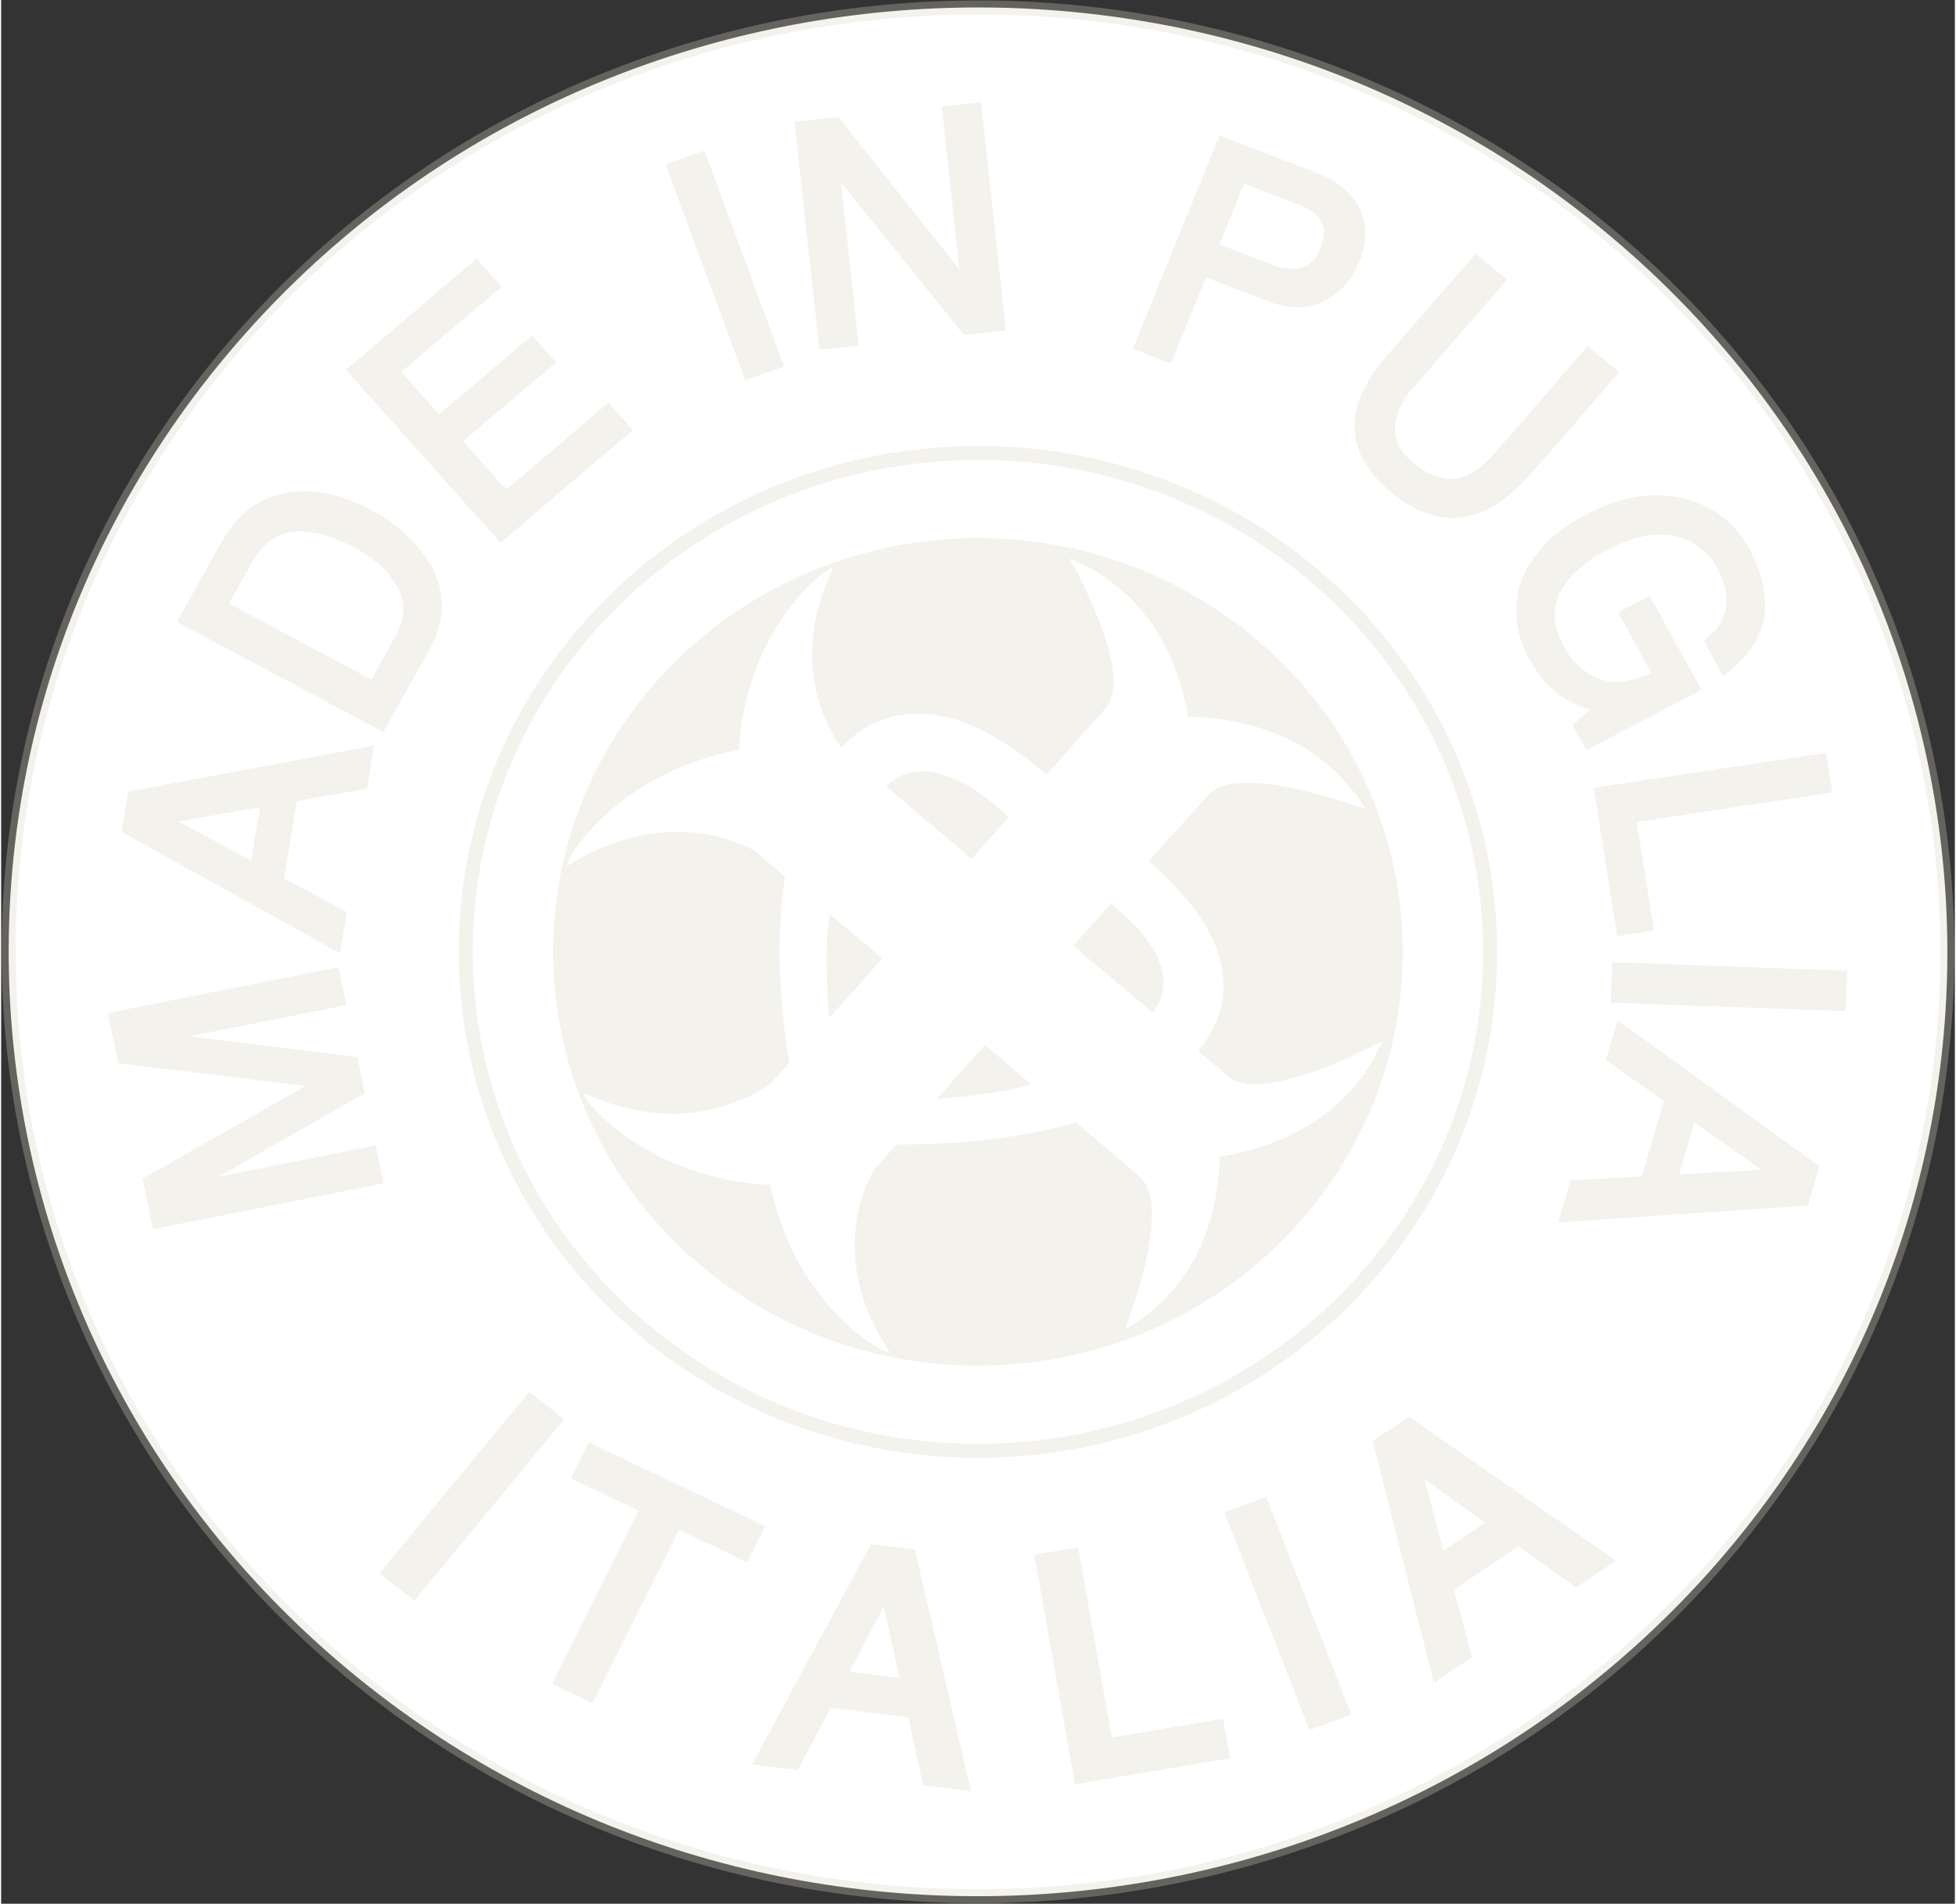
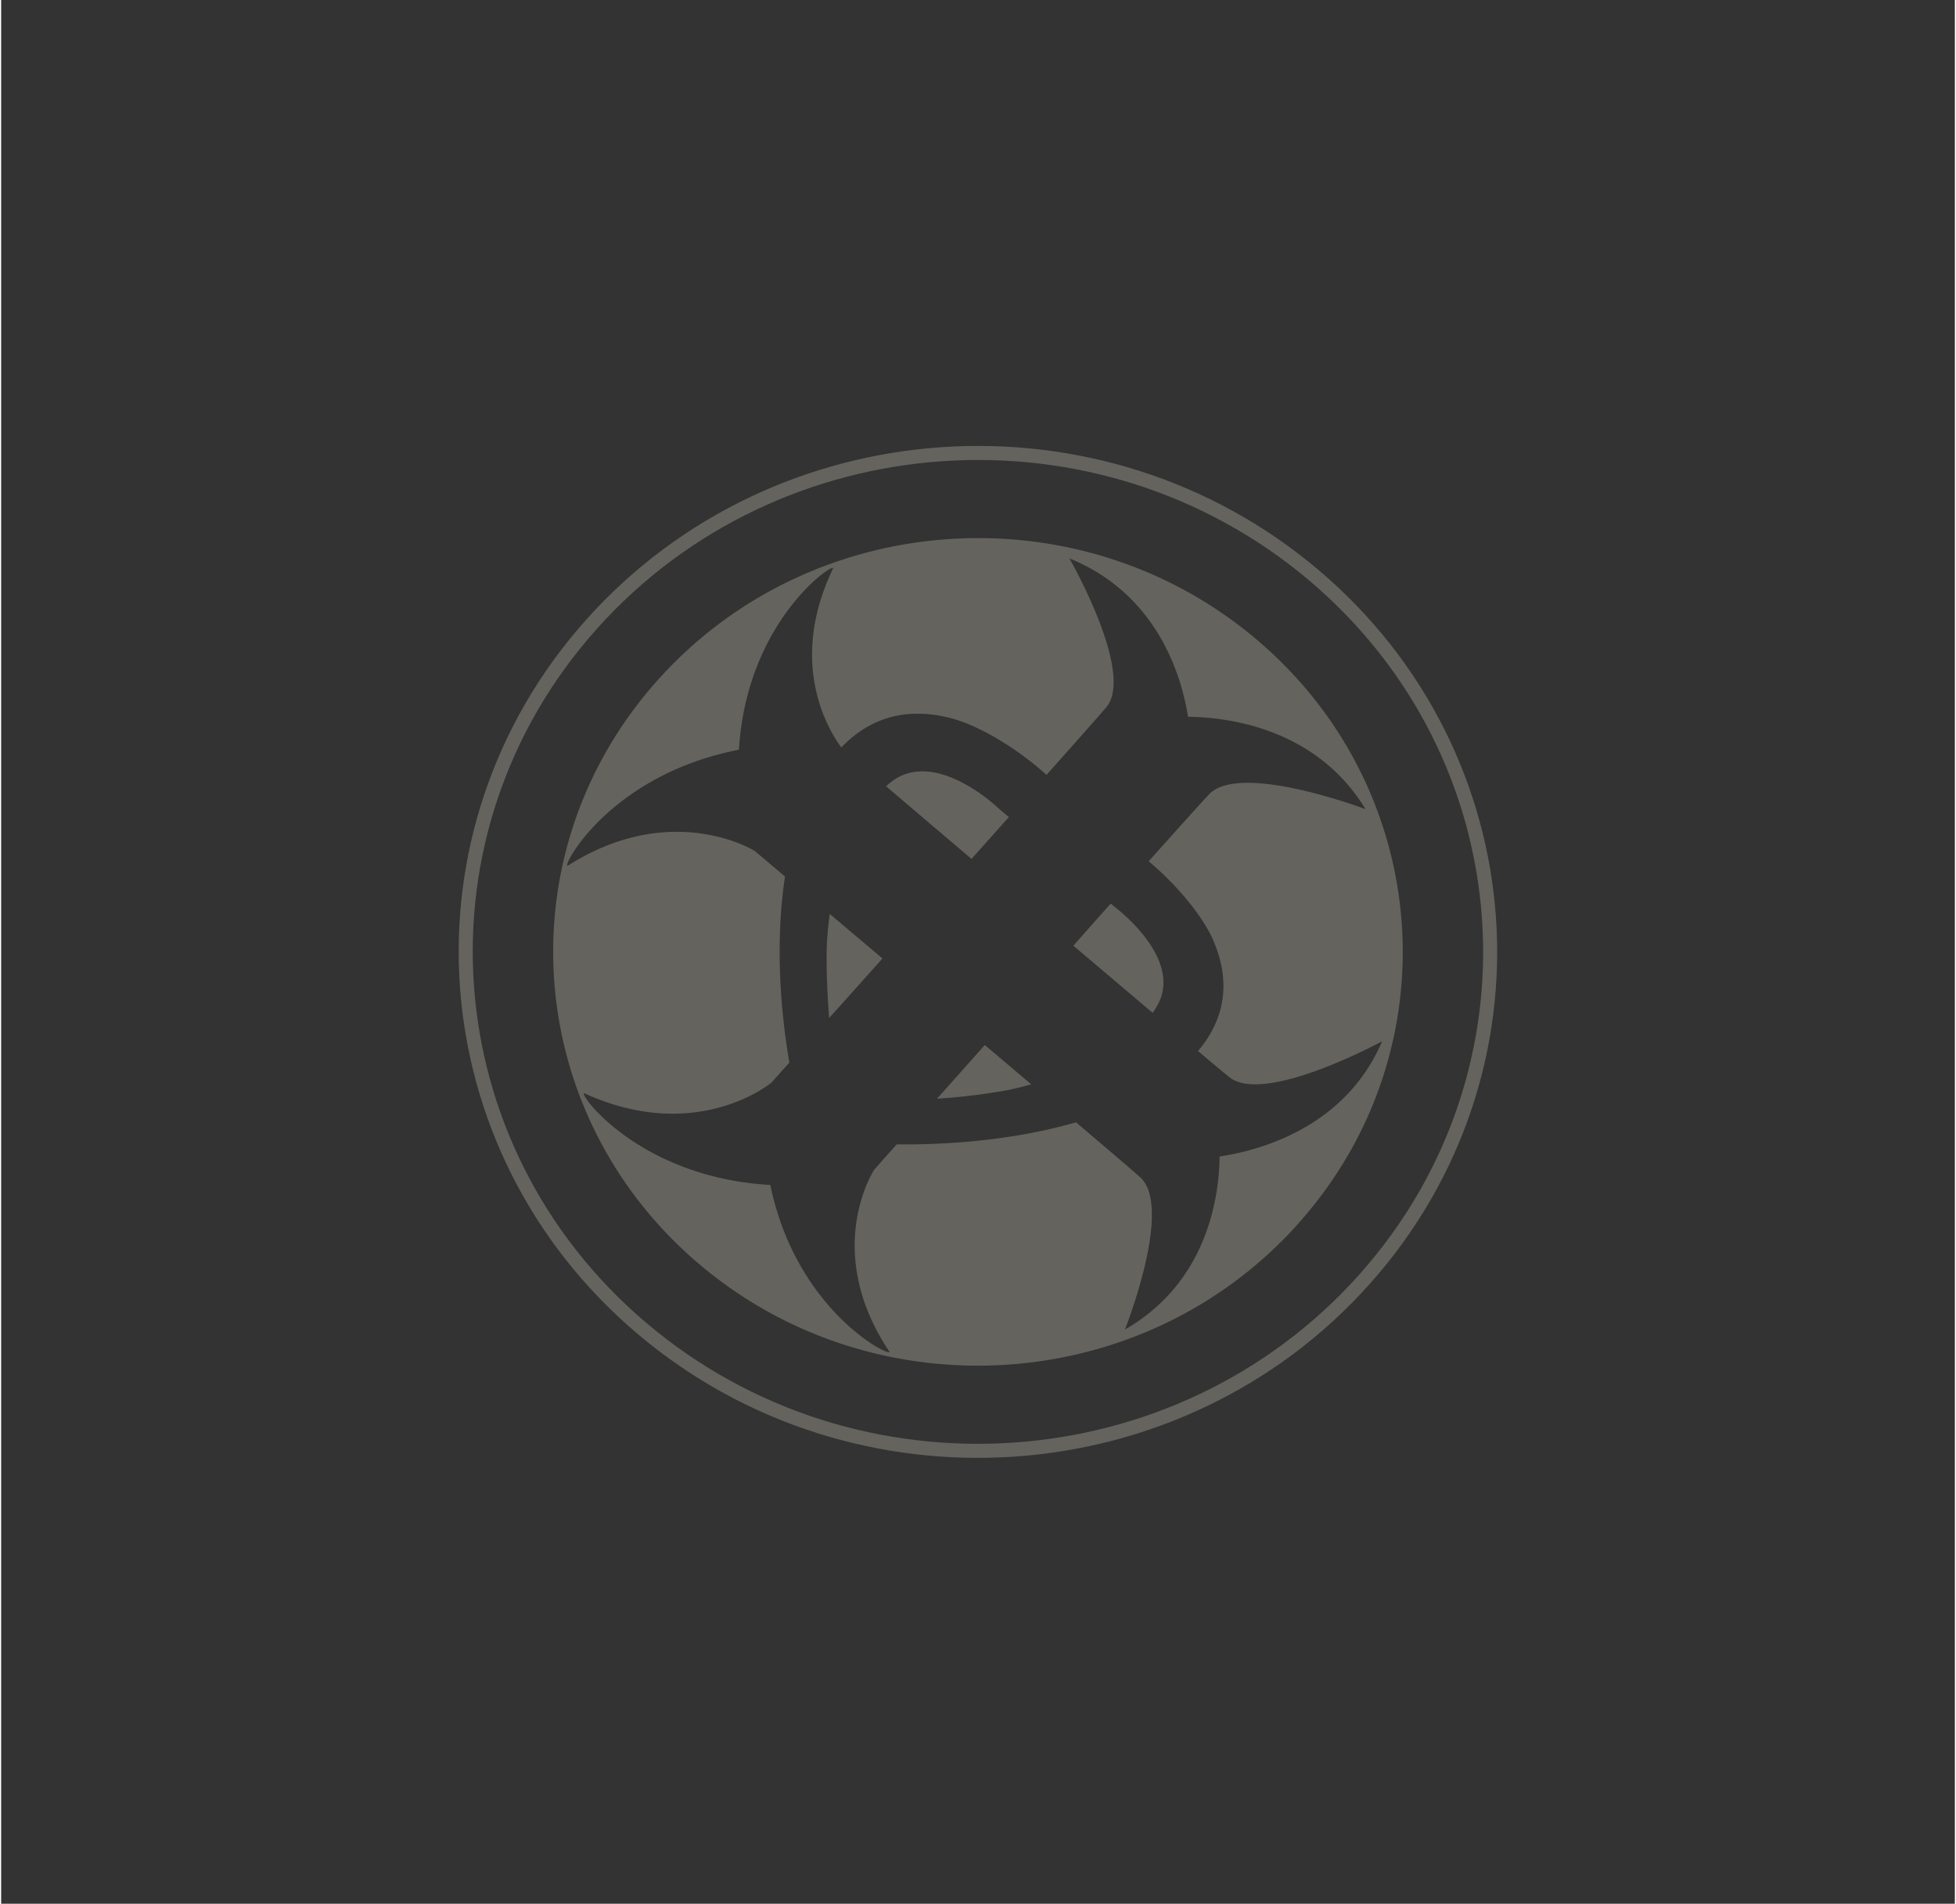
<svg xmlns="http://www.w3.org/2000/svg" viewBox="0 0 556.92 542.56" width="557" height="542">
  <rect x="0" y="0" width="556.92" height="542.56" fill="#333333" stroke="none" />
  <defs>
    <style>.a{fill:#fff;}.b{opacity:0.3;}.c,.e,.f{fill:#d8d5c3;}.d{fill:none;}.d,.e,.f{stroke:#d8d5c3;}.d,.e{stroke-width:4px;}.f{stroke-width:3px;}</style>
  </defs>
-   <path class="a" d="M487,447.86c100.12-112.18,87.92-282.19-27.26-379.71S170-17.48,69.92,94.71-18,376.9,97.17,474.41,386.88,560,487,447.86Z" />
  <g class="b">
    <path class="c" d="M251.21,273.13c-5.35-4.5-10.46-8.8-15-12.67-.27,2-.51,4-.67,6.06-.56,6.82,0,17.27.48,23.61,4.52-5,9.71-10.82,15.23-17m25.38-28.37,10.63-11.9-2.87-2.42s-17-16.49-29.63-8.35a20.16,20.16,0,0,0-2.5,2c6.43,5.48,15,12.76,24.37,20.71m17,64.24c-4.22-3.59-8.69-7.36-13.23-11.21l-13.62,15.3a177.51,177.51,0,0,0,20.69-2.55c2.16-.48,4.19-1,6.16-1.54m34.63-20.42a20.67,20.67,0,0,0,1.71-2.79c6.51-13.31-12.61-27.41-12.61-27.41l-1.06-.9c-3.43,3.84-7,7.85-10.65,12,8.08,6.84,15.85,13.43,22.61,19.14m19.07,41c-.11,10.5-3,35.47-27,49.27,0,0,13.89-34.82,4.36-43.41-1.79-1.63-8.75-7.56-18.29-15.66l-.4.11c-19.36,5.54-39.26,6.3-50.72,6.17l-6.41,7.22s-15,22.86,4.28,51.78c1.56,2.31-26.34-10.75-33.89-47.43-38.35-2.18-55.51-27.27-52.95-26.1,32.1,14.62,53.25-3.06,53.25-3.06l5.13-5.71c-1.78-10.26-4.5-31.44-1.28-52.79,0-.09,0-.2,0-.28-5.35-4.52-8.64-7.28-8.64-7.28s-23.46-14.64-53.16,4.18c-2.37,1.51,11-25.66,48.7-33,2.24-37.35,28-54.07,26.79-51.57-13.12,27.34-.88,46.52,2.4,50.92,7.1-7.43,17.05-11.88,30.92-8.43,7.35,1.82,18.24,7.84,27.57,16.25,8.9-10,15.42-17.35,17.05-19.29,8.2-9.8-10.52-42.41-10.52-42.41,25.74,10.43,32.19,34.75,33.8,45.14,10.78.1,36.41,2.94,50.59,26.32,0,0-35.75-13.53-44.57-4.24-1.74,1.84-8.32,9.13-17.22,19.1,8.95,7.53,15.83,16.42,18.53,22.83,5.49,13,2.22,23.34-4.48,31.25,4.55,3.83,7.77,6.51,8.95,7.46,10.07,8,43.54-10.25,43.54-10.25C383,321.75,358,328,347.33,329.6m22.51,19C413.71,299.49,408.35,225,357.9,182.28S231,144.76,187.08,193.92,148.56,317.55,199,360.28s127,37.53,170.82-11.63" />
-     <path class="d" d="M487,447.86c100.12-112.18,87.92-282.19-27.26-379.71S170-17.48,69.92,94.71-18,376.9,97.17,474.41,386.88,560,487,447.86Z" />
-     <path class="e" d="M409.66,476.34l7.33-4.91-5.15-19.25,20.71-13.87L449,450l7.83-5.25L401.3,406.18l-8.08,5.41Zm.28-31.24-7.59-28.38L426.52,434ZM374.1,490.53l8.19-3-22.81-58.34-8.19,3Zm-66.38,15.71L348,499.45l-1.31-7.32L315,497.48l-9.62-54.19-8.55,1.44Zm-90.56-5,8.83,1.07,9.28-17.7,25,3L264.47,507l9.43,1.15-15.09-64.75-9.72-1.19ZM238.7,478.1,252.4,452l6.25,28.57Zm-70.28-64.37-3.35,6.68,19.42,9.21-24.71,49.43,7.88,3.74,24.71-49.43,19.42,9.21,3.34-6.69Zm-57.77,34.34,6.84,5.36,40.16-48.64-6.83-5.35Z" />
-     <path class="f" d="M461.64,293.19l-2.45,8.33,16.54,11.65-6.92,23.55-20.3,1.13-2.61,8.9,68-4.6,2.69-9.18Zm20.18,24.27,24.4,17.2-29.93,1.65Zm-21.14-41.69-.33,8.54,64,2.34.32-8.54Zm-5-50,6.23,39.31,7.55-1.13L464.51,233l55.8-8.39L519,216.26Zm41.53-68.24a27,27,0,0,0-18-14q-12.44-3-26.63,4.4t-18.23,19.24a26.2,26.2,0,0,0,2.61,19.93q4.1,7.44,9.59,10.79a33.56,33.56,0,0,0,9.55,3.5L449.81,207l2.63,4.79L482.66,196l-13.29-24.15L463,175.17l9.47,17.24q-10,5.06-17.05,2.59a20.14,20.14,0,0,1-11.1-9.78q-5.24-9.54-1.25-17.07t14.08-12.77q11.65-6.09,20.36-4a18.79,18.79,0,0,1,12.8,9.53c2.32,4.21,3.29,8.17,2.93,11.93s-2.37,7.13-6,10.16l4.06,7.39q10.06-7.6,10.05-18a30.59,30.59,0,0,0-4.19-14.82M420.49,74.35l-23.26,26.76q-7.67,8.77-9.33,15.52-3.07,12.3,9.36,22.55t24.41,5.32q6.54-2.72,14.19-11.51l23.27-26.74-6.69-5.52-25.61,29.43c-3,3.45-5.91,5.72-8.77,6.85q-7.95,3.09-16.43-3.91-7.06-5.85-5.54-13.49a22.36,22.36,0,0,1,5.48-10.29l25.6-29.44Zm-43-3.22c-1.53,3.79-3.74,6-6.59,6.65a16.8,16.8,0,0,1-9.67-1.12L345.31,70.5l8.16-20.11,16,6.15a19,19,0,0,1,6.79,4c2.6,2.78,3,6.29,1.29,10.56M324.56,98.56l8.07,3.11,10-24.53,18.61,7.18q8.94,3.44,15.33.08a19.37,19.37,0,0,0,9.15-10.16q3.21-7.9.12-14.14t-11-9.3L348.14,40.53Zm-90-.52,8.25-.85-5.45-50.1,37.7,46.77,9.7-1L278,30.79l-8.24.85,5.45,50.15L238,34.92,227.8,36ZM213,106.45l8.25-2.89L199.58,44.82l-8.25,2.9ZM142.47,152.6,178,122.44l-5-5.61-29.19,24.74-14.26-15.95,26.53-22.49-4.87-5.46-26.53,22.49-12.77-14.29,28.69-24.32-5.15-5.77L100.4,105.51Zm-34.13,54,12.26-21.81q7.82-13.9-1.75-26.42a43.26,43.26,0,0,0-14.37-11.87q-11.58-6.19-22.08-4.67-11.69,1.75-18,12.89L52.14,176.64Zm-2.29-11-43.16-23,7.23-12.87q4.95-8.78,12.95-9.65t18.45,4.7a39.8,39.8,0,0,1,5.58,3.7,26.53,26.53,0,0,1,7,7.75,15,15,0,0,1,1.85,10,22.51,22.51,0,0,1-2.6,6.47ZM95.48,269.31l1.4-8.55L79,251.14,83,227l20-3.5,1.5-9.16L37.5,226.88,36,236.3ZM72.42,247.59,46.07,233.4l29.51-5.17Zm34.83,88.5-1.65-7.91-37.07,7.35c-1.48.3-3.78.8-6.92,1.51s-5.46,1.22-7,1.52l-1.92.38L102,310.8l-1.72-8.22-56.62-6.93q5.09-1,9.55-1.82t6.39-1.18l37.05-7.36L95,277.38l-62.8,12.48,2.46,11.78,56.75,6.92L42,336.69l2.49,11.87Z" />
    <path class="d" d="M388.64,364.58c52.9-59.28,46.45-149.1-14.4-200.61s-153.07-45.25-206,14S121.82,327.08,182.68,378.6,335.74,423.85,388.64,364.58Z" />
  </g>
</svg>